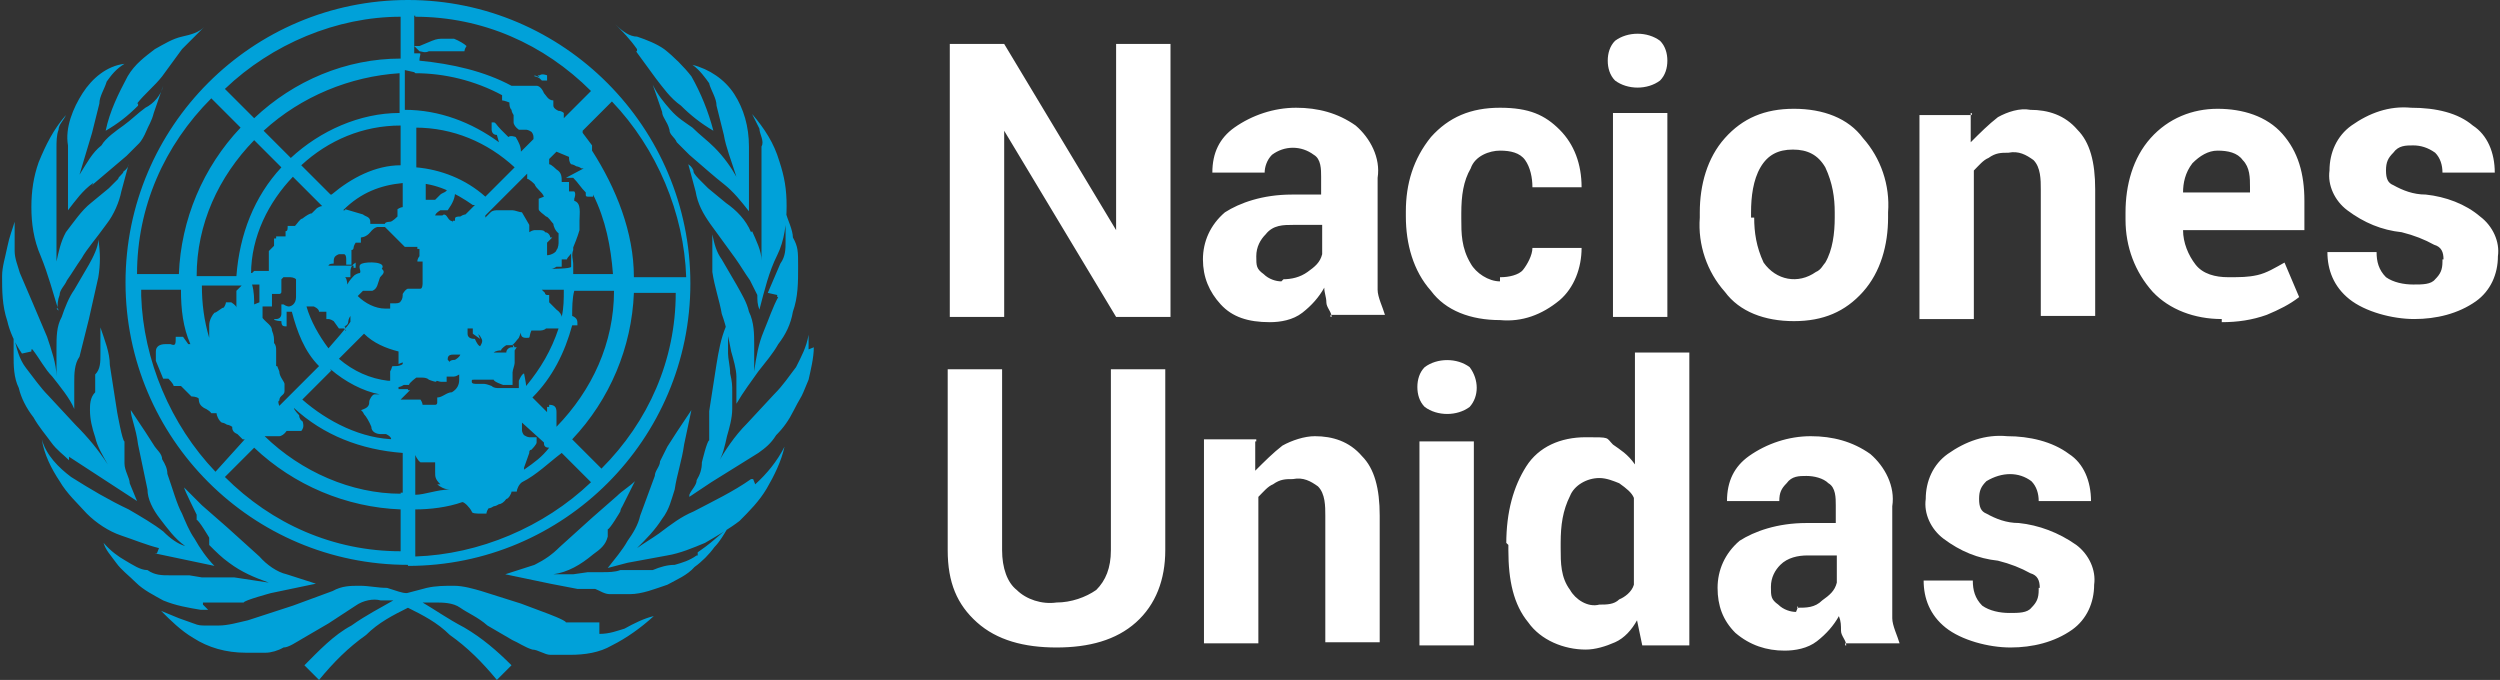
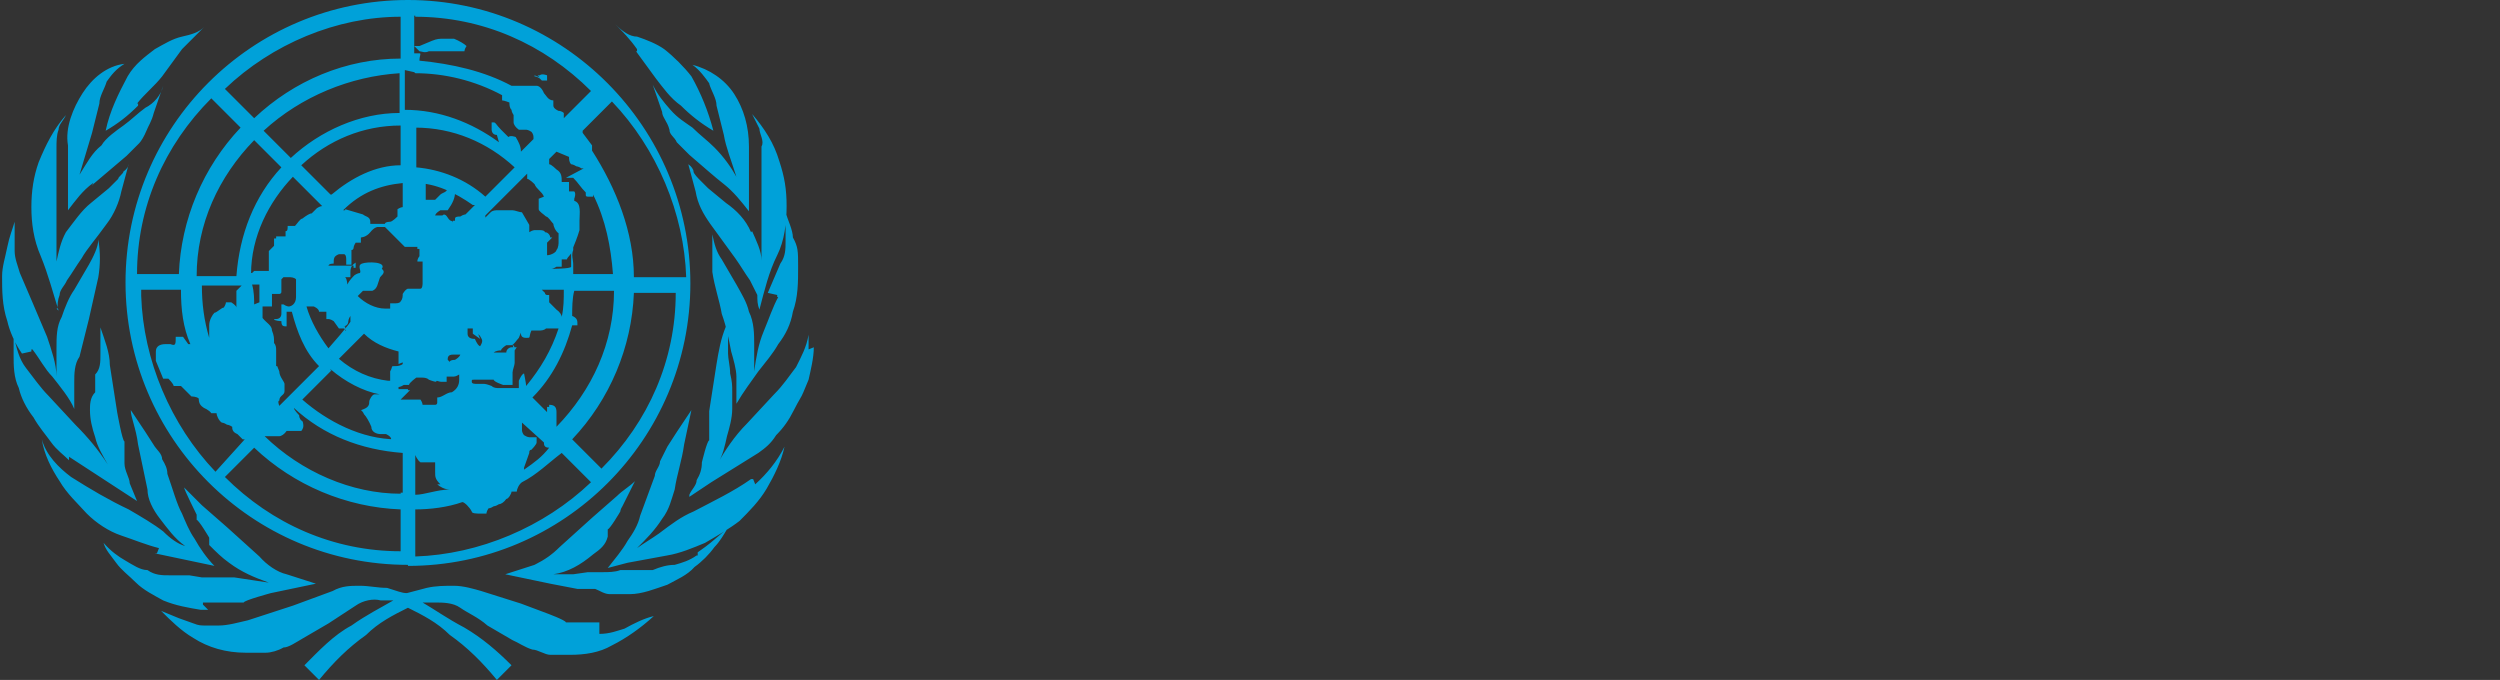
<svg xmlns="http://www.w3.org/2000/svg" id="Capa_1" version="1.1" viewBox="0 0 239 65">
  <rect x="0" y="0" width="239" height="65" fill="#333333" stroke="none" />
  <defs>
    <style>
      .st0 {
        fill: #fff;
      }

      .st1 {
        fill: #00a1d9;
      }
    </style>
  </defs>
  <path class="st1" d="M8.8,17.7l3.3-2.8,1.2-1.2c.2-.2.5-.7.7-1.2s.5-.9.7-1.7l.9-2.6h0c-.2.9-.9,1.7-1.7,2.1-.7.5-1.4,1.2-2.1,1.7s-1.7,1.2-2.1,1.9c-.9.7-1.4,1.7-2.1,2.8h0l1.2-4,.7-2.8c0-.7.5-1.4.7-2.1.5-.7.9-1.2,1.7-1.7h0c-1.7.2-3.1,1.4-4,2.8-.9,1.4-1.7,3.3-1.4,5v6.2c.7-.9,1.4-1.9,2.4-2.6v.2s-.1,0,0,0ZM13.1,9.9c.7-.9,1.7-1.7,2.4-2.6l1.9-2.6c.7-.7,1.4-1.4,2.1-2.1h0c-.5.5-1.2.7-2.1.9s-1.7.7-2.6,1.2c-.9.7-1.9,1.4-2.6,2.6-.9,1.7-1.7,3.3-2.1,5.2,1.2-.7,2.1-1.4,3.1-2.4v-.2s-.1,0,0,0ZM3.1,33.4c.7.9,1.2,1.9,1.9,2.6.7.9,1.7,2.1,2.1,3.1h0v-2.6c0-.7,0-1.7.5-2.4l.9-3.6.9-4c.2-1.2.2-2.4,0-3.6h0c0,.7-.5,1.7-.9,2.4l-1.4,2.4c-.5.7-.9,1.7-1.2,2.6-.5.9-.5,1.9-.5,3.1v2.6h0c0-1.2-.5-2.6-.9-3.8l-1.4-3.3-1.2-2.8c-.2-.7-.5-1.4-.5-2.1v-2.8h0c-.2.7-.5,1.4-.7,2.4s-.5,1.9-.5,2.8c0,1.4,0,2.8.5,4.3.2.9.7,2.1,1.4,3.1l.9-.2v-.2h.1ZM19.3,57.6h4c0-.2,2.6-.9,2.6-.9l4.3-.9-2.8-.9c-.9-.2-1.9-.9-2.6-1.7l-3.1-2.8-2.4-2.1-1.7-1.7h0c0,.2,1.2,2.6,1.2,2.6v.5c.2,0,1.2,1.7,1.2,1.7v.7c.7.7,1.2,1.2,1.9,1.7,1.2.9,2.4,1.4,3.8,1.9h0l-3.3-.5h-3.1l-1.2-.2h-1.9c-.7,0-1.4,0-2.1-.5-.7,0-1.4-.5-2.1-.9s-1.4-.9-2.1-1.7h0c.2.7.7,1.2,1.2,1.9s1.2,1.2,1.9,1.9,1.7,1.2,2.6,1.7c1.2.5,2.4.7,3.6.9h.7l-.5-.5v-.2h-.1ZM5.5,29.6h0c0-.5,0-.9.2-1.4,0-.5.5-.9.7-1.4.5-.7.9-1.4,1.4-2.1.5-.9,1.4-1.9,2.4-3.3.7-.9,1.2-2.1,1.4-3.1l.7-2.6h0c0,.2-.2.5-.5.7,0,.2-.5.5-.5.7l-.9.9-1.7,1.4c-.9.7-1.7,1.9-2.4,2.8-.5.9-.7,1.9-.9,2.8h0v-10.9c0-.5,0-1.2.2-1.7,0-.5.5-.9.7-1.4h0c-1.2,1.4-1.9,2.8-2.6,4.5-.5,1.4-.7,2.8-.7,4.3s.2,3.1.9,4.7c.7,1.7,1.2,3.6,1.7,5.2l-.2-.2h.1ZM14.8,52.9l5.7,1.2c-.7-.7-1.4-1.7-1.9-2.6-.5-.7-.9-1.7-1.2-2.4-.5-.9-.9-2.4-1.4-3.8,0-.5-.2-.9-.5-1.4,0-.5-.5-.9-.7-1.2l-.9-1.4-1.4-2.1h0c0,.7.5,1.7.7,3.3l.9,4.3c0,.9.5,1.9,1.2,2.8s1.4,1.9,2.4,2.6h0c-.7-.2-1.4-.7-2.1-1.4-.9-.7-2.1-1.4-3.3-2.1-1.9-.9-3.6-1.9-5.5-3.1-1.2-.9-2.4-2.1-2.8-3.6h0c.2,1.4.9,2.8,1.7,4,.7,1.2,1.7,2.1,2.6,3.1.9.9,2.1,1.7,3.3,2.1s2.4.9,3.6,1.2h0l-.2.5s-.2,0-.2,0ZM6.5,43.6l6.6,4.3-.7-1.7c0-.5-.5-1.2-.5-1.9v-2.1c-.2,0-.7-2.8-.7-2.8l-.7-4.5c0-1.2-.5-2.4-.9-3.6h0v2.6c0,.7,0,1.4-.5,1.9v1.7c-.5.5-.5,1.2-.5,1.7,0,.9.2,1.7.5,2.6.2.9.7,1.7,1.2,2.6h0c-.9-1.4-1.9-2.6-3.1-3.8l-2.6-2.8c-.7-.7-1.4-1.7-2.1-2.6-.7-.9-.9-1.9-1.2-3.1v1.9c0,.9,0,2.1.5,3.1.2.9.7,1.9,1.4,2.8.5.9,1.2,1.7,1.7,2.4s1.2,1.2,1.7,1.7v-.4h-.1ZM60.8,4.9l1.9,2.6c.7.9,1.4,1.9,2.4,2.6.9.9,1.9,1.7,3.1,2.4-.5-1.9-1.2-3.6-2.1-5.2-.7-.9-1.7-1.9-2.6-2.6-.7-.5-1.7-.9-2.6-1.2-.7,0-1.4-.5-2.1-1.2h0c.7.7,1.4,1.4,2.1,2.4h0v.2h-.1ZM66.6,53.1c-.7.5-1.4.7-2.1.9-.7,0-1.4.2-2.1.5h-3.1c-.5.2-1.2.2-1.7.2h-1.4l-1.4.2h-1.9c0,.2,0,0,0,0,1.4-.2,2.6-.9,3.8-1.9.7-.5,1.2-.9,1.4-1.7v-.7c.2,0,1.2-1.7,1.2-1.7,0,0,0-.2.2-.5l1.2-2.4h0c-.5.5-1.2.9-1.7,1.4l-2.4,2.1-3.1,2.8c-.7.7-1.4,1.2-2.4,1.7l-2.8.9,4.3.9,2.6.5h1.7c.5.2.9.5,1.4.5h1.9c1.2,0,2.4-.5,3.6-.9.9-.5,1.9-.9,2.6-1.7.7-.5,1.4-1.2,1.9-1.9.5-.5.9-1.2,1.2-1.7h0c-.7.5-1.4,1.2-2.1,1.7l-.7.5s0,.3,0,.3ZM71.8,45.8c-1.7,1.2-3.6,2.1-5.5,3.1-1.2.5-2.1,1.2-3.3,2.1-.7.5-1.4.9-2.1,1.4h0c.9-.9,1.7-1.7,2.4-2.8.7-.9.9-1.9,1.2-2.8.2-1.4.7-2.8.9-4.3l.7-3.3h0l-1.4,2.1-.9,1.4-.7,1.4c0,.5-.5.9-.5,1.4l-1.4,3.8c-.2.9-.7,1.7-1.2,2.4-.5.9-1.2,1.7-1.9,2.6l1.9-.5,3.8-.7c1.2-.2,2.4-.7,3.6-1.2,1.2-.7,2.4-1.4,3.3-2.1.9-.9,1.9-1.9,2.6-3.1.7-1.2,1.4-2.6,1.7-4h0c-.7,1.4-1.7,2.6-2.8,3.6h0l-.2-.5s-.2,0-.2,0ZM74.4,28.4c-.5.9-.9,2.1-1.4,3.3s-.7,2.4-.9,3.8h0v-2.6c0-.9,0-2.1-.5-3.1-.2-.9-.7-1.7-1.2-2.6l-1.4-2.4c-.5-.7-.7-1.4-.9-2.4h0v3.6c.2,1.4.7,2.8.9,4,.5,1.4.7,2.6.9,3.6.2.7.5,1.7.5,2.4v2.6h0c.7-1.2,1.4-2.1,2.1-3.1.7-.9,1.4-1.7,1.9-2.6.7-.9,1.2-1.9,1.4-3.1.5-1.4.5-2.8.5-4.3s0-1.9-.5-2.8c0-.7-.5-1.7-.7-2.4h0v2.8c0,.7,0,1.4-.5,2.1l-1.2,2.8h0l.9.2v.2h0ZM71.8,22.2c-.5-1.2-1.4-2.1-2.4-2.8l-1.7-1.4-.9-.9s-.5-.5-.5-.7-.2-.5-.5-.7h0l.7,2.6c.2,1.2.7,2.1,1.4,3.1l2.4,3.3c.5.7.9,1.4,1.4,2.1l.7,1.4c0,.5,0,.9.2,1.4h0c.5-1.9.9-3.6,1.7-5.2.7-1.4.9-3.1.9-4.7s-.2-2.8-.7-4.3c-.5-1.7-1.4-3.1-2.6-4.5h0l.7,1.4c0,.5.5,1.2.2,1.7v10.9h0c0-.9-.5-1.9-.9-2.8h0l-.2.2h.1ZM67.8,8c.2.7.7,1.4.7,2.1l.7,2.8c.2,1.2.7,2.4,1.2,4h0c-.5-.9-1.2-1.9-2.1-2.8-.7-.7-1.4-1.2-2.1-1.9-.7-.5-1.4-.9-2.1-1.7s-1.2-1.4-1.7-2.4h0l.9,2.6c0,.5.5.9.7,1.7,0,.5.5.7.7,1.2l1.2,1.2c1.4,1.2,2.4,2.1,3.3,2.8s1.7,1.7,2.4,2.6v-6.2c0-1.9-.5-3.6-1.4-5s-2.4-2.4-4-2.8h0c.7.5,1.2,1.2,1.7,1.9h0v-.2h0,0ZM57.2,59.5h-3.1c0-.2-1.9-.9-1.9-.9l-2.4-.9-3.8-1.2c-.7-.2-1.7-.5-2.6-.5s-1.7,0-2.6.2l-1.9.5c-.5,0-.9-.2-1.9-.5-.9,0-1.7-.2-2.6-.2s-1.7,0-2.6.5l-3.8,1.4-4.3,1.4c-.9.2-1.9.5-2.8.5h-1.2c-.5,0-.7,0-1.2-.2l-1.4-.5-1.7-.7h0c.9.9,1.9,1.9,3.1,2.6,1.4.9,3.1,1.4,5,1.4h1.9c.5,0,1.2-.2,1.7-.5.5,0,1.2-.5,1.9-.9l2.4-1.4,2.6-1.7c.7-.5,1.7-.7,2.4-.5h1.2c-1.2.7-2.6,1.4-4,2.4-1.7.9-3.1,2.4-4.5,3.8l1.4,1.4c1.4-1.7,2.8-3.1,4.5-4.3,1.2-1.2,2.6-1.9,4-2.6,1.4.7,2.8,1.4,4,2.6,1.7,1.2,3.1,2.6,4.5,4.3l1.4-1.4c-1.4-1.4-2.8-2.6-4.5-3.6-1.7-.9-2.8-1.7-4-2.4h1.2c.7,0,1.7,0,2.4.5s1.7.9,2.6,1.7l2.4,1.4c.5.2,1.2.7,1.9.9.5,0,1.2.5,1.7.5h1.9c1.4,0,2.8-.2,4-.9,1.4-.7,2.8-1.7,4-2.8h0c-.9.2-1.9.7-2.8,1.2-.7.2-1.4.5-2.4.5h0v-1.1h-.1ZM77.3,33.7h0v-1.7c-.2,1.2-.7,2.1-1.2,3.1-.7.9-1.2,1.7-2.1,2.6h0l-2.6,2.8c-1.2,1.2-2.1,2.6-2.8,3.8.5-.7.7-1.7.9-2.6.2-.7.5-1.7.5-2.6v-1.7c0-.5,0-.9-.2-1.7,0-.7-.2-1.4-.2-1.9v-2.6h-.2c-.5,1.2-.7,2.4-.9,3.6l-.7,4.5v2.8c-.2,0-.7,2.1-.7,2.1,0,.7-.2,1.2-.5,1.7,0,.5-.5.9-.7,1.4v.2h0l2.1-1.4,4.5-2.8c.7-.5,1.2-.9,1.7-1.7.7-.7,1.2-1.4,1.7-2.4s.7-1.2.9-1.7l.5-1.2c.2-.9.5-2.1.5-3.1h0l-.5.2v.3h0ZM51.1,7.3s.2,0,.5.2l.2.2h.5v-.5s-.5-.2-.7,0h-.2l.2.2h0l-.5-.2h0ZM41.6,4.9h2.8s0-.2.2-.5c-.2-.2-.7-.5-1.2-.7h-.9c-.5,0-.7,0-1.2.2l-1.2.5h-.5l.5.5c.2,0,.5.2.9,0h.6ZM39,54.1c14.9,0,27-12.1,27-27S53.9,0,39,0,12,12.1,12,27h0c0,14.9,12.1,27,27,27h0ZM13.3,27.7h4c0,1.9.2,3.6.9,5.2h-.2l-.5-.7h-.7c0,.7,0,.9-.5.7h-.5c-.5,0-.9.2-.9.7h0v.9l.7,1.7h.5s.5.5.5.7h.7l.5.5.5.5h0s.5,0,.7.2c0,.5.2.7.5.9,0,0,.5.2.7.5h.5c0,.2.2.7.5.9,0,0,.2,0,.5.2,0,0,.2,0,.5.2h0c0,.2,0,.5.5.7l.5.5h.2l-2.8,3.1c-4.3-4.5-6.9-10.7-7.1-16.8h0v-.7h-.2ZM33,20.1h-.2c1.7-1.7,3.6-2.4,5.7-2.6v2.8h0v-.5c-.2,0-.5.2-.5.2v.7s-.5.5-.7.5c0,0-.5,0-.5.2h-1.4v-.2h0c0-.5-.5-.5-.7-.7h0l-1.7-.5h0ZM31.6,18.6l-2.8-2.8c2.6-2.4,5.9-3.8,9.5-3.8v3.8c-2.4,0-4.7,1.2-6.6,2.8h-.1ZM33,31.7v-.5h-.2s.5,0,.5-.5c0,0,0-.2.2-.5v.5c.2,0-2.1,2.6-2.1,2.6-.9-1.2-1.7-2.6-2.1-4h.7s.5.2.5.5h.7v.7h.2s.2,0,.5.2h0v-.7.7l.5.7h.5l.2.2h-.1ZM38.5,34.6v.2s-.2.2-.7.2-.2,0-.5.5v.9h-.2c-1.7-.2-3.3-.9-4.7-2.1l2.4-2.4c.9.9,2.1,1.4,3.3,1.7v1.2h0l.5-.2s0,0,0,0ZM26.4,34.9v-1.4c0-.2,0-.5-.2-.7,0-.5,0-.7-.2-1.2,0-.5-.5-.7-.9-1.2v-.9h0v-.2h.9v-1.2h.7s.2,0,.2-.2v-1.2l.2-.2h.5c.2,0,.5,0,.7.2v1.7h0c0,.7-.5.9-.7.9,0,0-.2,0-.5-.2h-.2v.9c0,.3-.2.5-.5.5-.5,0,0,.2.5.2,0,.5.2.5.5.5v-1.4h.5c.5,1.9,1.2,3.8,2.6,5.2l-3.8,3.8s-.2-.5,0-.5c0-.5.5-.5.5-.9v-.7c0-.2-.5-.7-.5-1.2h0l-.2-.5h-.1ZM24.3,29.1v.2s0,.2,0,0h0c0-.7,0-1.4-.2-2.1h.7v1.7h0s-.5.2-.5.2ZM24,26.2c0-3.6,1.7-6.9,4-9.3l2.8,2.8h0s-.2,0-.5.2l-.5.5c-.2,0-.5.2-.9.5-.2,0-.5.5-.7.7h-.7c0,.3,0,.5-.2.5v.5h-.9v.2h-.2v.7l-.5.5v1.7h0v.2h-1.4l-.2.2h-.1,0ZM31.6,35.3c1.4,1.2,3.1,2.1,4.7,2.4h-.5c-.2,0-.5.5-.5.7s0,.5-.5.7-.2,0,0,.5c.2.2.5.7.7,1.2,0,.5.5.7.9.7h.5s.5.2.5.5h.5c-3.3,0-6.6-1.7-9-3.8l2.8-2.8h-.2.1ZM27.8,15.1l-2.6-2.6c3.6-3.3,8.3-5.2,13-5.5v3.8c-3.8,0-7.6,1.7-10.4,4.3ZM26.9,16c-2.6,2.8-4,6.4-4.3,10.4h-3.8c0-5,2.1-9.5,5.5-13l2.8,2.8s-.2-.2-.2-.2ZM22.6,27.7v1.9-.2c0-.2-.5-.5-.5-.5h-.5s0,.2-.2.5c-.2,0-.7.5-.9.5-.2.2-.5.7-.5,1.2v1.2h0c-.5-1.7-.7-3.3-.7-5h3.8l-.5.5h0ZM38.3,52.7c-6.4,0-12.3-2.6-16.8-7.1l2.8-2.8c3.8,3.6,8.8,5.7,14,5.9,0,0,0,4,0,4ZM38.3,47.2c-4.7,0-9.5-2.1-13-5.5h1.4c.2,0,.5-.2.7-.5h1.4s.2-.2.2-.5c0,0,0-.5-.2-.5,0,0-.2-.2-.2-.5s0,0,0,0c0,0-.5-.5-.5-.7,2.8,2.6,6.4,4,10.4,4.3v3.8h-.2ZM39,37.2h-.9v-.2s.2,0,.5-.2h.5c0-.2.7-.7.7-.7h.5c.2,0,.5,0,.7.2,0,0,.5.2.7.2h0c0-.2.2,0,.5,0h.5v-.5h.7s.2,0,.5-.2h0v.5c0,.5-.2.9-.7,1.2-.5,0-.9.5-1.4.5v.5s0,.2-.2.2h-1.2s0-.2-.2-.5h-1.9l.9-.9h-.2,0ZM42.8,34.4c0-.2,0-.5.5-.5h.7s0,.2-.5.5c0,0-.5,0-.5.2h0l-.2-.2ZM45.6,31.9c.2,0,.5.5.5.7,0,0,0,.2-.2.5h0s-.2,0-.5-.7c-.5,0-.7-.2-.7-.5v-.5h.5v.5l.7.5-.2-.5s0,0,0,0ZM54.1,17h.7c.5.5.7.9,1.2,1.4v.2c0,.1,0,.2.2.2h.5v-.2c1.2,2.4,1.7,5,1.9,7.6h-3.8v-.9c0-.5-.2-.9,0-1.4v-.7h-.2v.9h0v1.4h0c0,.2-1.9.2-1.9.2,0,0,.2,0,.5-.2h.5v-.7h.5c0-.2.5-.5.5-.9.2-.5.5-1.2.7-1.9v-.9c0-.7.2-1.7-.5-1.9v-.2s.2-.5,0-.7h-.5v-.9h-.7c0-.5,0-.9-.5-1.2,0,0-.5-.5-.7-.5v-.5l.7-.7,1.2.5c0,.2,0,.5.2.7,0,0,.2,0,.5.2,0,0,.2,0,.5.2h.2s-1.7.9-1.7.9ZM50.6,43.2h0s0-.2.2-.2c0,0,.5-.5.5-.7v-.5h-.7s-.2,0-.5-.2c0,0-.2-.2-.2-.5v-.7h0l2.1,1.9c0,.2,0,.5.5.5h0c-.7.9-1.4,1.4-2.4,2.1h0v-.2h0l.5-1.4h0ZM49.4,33.2h-.5c-.2,0-.5.2-.5.5h-1.2s.2-.2.7-.2c0-.2.5-.5.5-.5h.5c.2,0,.5-.5.7-.7l.2-.5h0c0,.2,0,.5.5.5s.2,0,.5-.7h.7c.2,0,.5,0,.7-.2h1.2c-.7,2.1-1.7,3.8-3.1,5.5h0c0-.2-.2-1.2-.2-1.2,0,0-.2,0-.5.7v.7h-1.9c-.2,0-.5,0-.7-.2,0,0-.5-.2-.7-.2h-.7c-.2,0-.5,0-.5-.2s0-.2.2-.2h1.9c0,.2.9.5.9.5h.9v-1.2c0-.2.2-.7.2-.9v-1.2c0-.2,0-.5-.2-.5h0l.2.5s.2-.3.2-.3ZM51.8,27.7h2.1c0,.9,0,1.7-.2,2.6,0-.2-.2-.5-.5-.7l-.7-.7v-.7h-.2s-.2,0-.2-.2h0l-.2-.2h0,0ZM52.5,38.9h-.2v.5l-1.4-1.4c1.9-1.9,3.1-4.3,3.8-6.9h.5v-.2c0-.2,0-.5-.5-.7h0c0-.7,0-1.7.2-2.4h3.8c0,5-2.1,9.5-5.5,13h0v-1.4c0-.5-.2-.7-.7-.7h0s0,.2,0,.2ZM51.5,19.1h0v.9c0,.2.5.5.7.7.2,0,.5.5.7.7,0,.2.2.7.5.9v.9s0,.5-.2.7c0,.2-.5.5-.9.5h0v-1.2l.5-.5h-.2c0-.2-.2-.5-.5-.5,0,0,0-.2-.5-.2h-.5s-.2,0-.5.2h0v-.7l-.7-1.2c-.2,0-.7-.2-.9-.2h-1.4c-.2,0-.5,0-.7.2l-.5.5s0,.2,0,0v-.2l4-4h0v.5c.2,0,.7.5.7.5.2.5.7.7.9,1.2h0l-.5.2h0ZM41.8,46.3c.2.2.7.5,1.2.5-1.2,0-2.4.5-3.3.5v-3.8s.2.5.5.7h1.4v.9c0,.5,0,.7.5,1.2,0,0-.3,0-.3,0ZM39.7,52.7v-4c1.4,0,3.1-.2,4.5-.7h0c.2,0,.7.5.9.9,0,.2.5.2.9.2h.5s0-.2.2-.5c0,0,.2,0,.5-.2,0,0,.2,0,.5-.2.2,0,.5-.2.7-.5.2,0,.5-.5.5-.7h.5c0-.2.2-.7.5-.9h0c1.4-.7,2.6-1.9,3.8-2.8l2.8,2.8c-4.5,4.3-10.7,6.9-16.8,7.1h0s0-.5,0-.5ZM57.5,44.8l-2.8-2.8c3.6-3.8,5.7-8.8,5.9-14h4c0,6.4-2.6,12.3-7.1,16.8h0ZM64.6,26.5h-4c0-4.3-1.7-8.5-4-12.1v-.5h0l-.9-1.2v-.2l2.8-2.8c4.3,4.5,6.9,10.7,7.1,16.8h-1ZM39.7,1.6c6.4,0,12.3,2.6,16.8,7.1l-2.6,2.6v-.5s-.2-.2-.5-.2c0,0-.5-.2-.5-.5v-.5c-.5,0-.7-.5-.9-.7-.2-.5-.5-.7-.7-.7h-2.4c-2.6-1.4-5.7-2.1-8.8-2.4,0-.5.2-.7,0-.7h-.5V1.5h.1ZM39.7,7c2.8,0,5.7.7,8.3,2.1h0v.5c.2,0,.7.2.7.2,0,.2,0,.5.2.7,0,0,0,.2.2.5v.7c0,.2.2.5.5.7h.7s.2,0,.5.2c0,0,.2.2.2.5v.2l-1.2,1.2c0-.5-.2-.9-.5-1.4,0,0-.5-.2-.7,0l-.7-.7c-.5-.5-.5-.7-.7-.7h-.2v.7c.5,0,.2,0,0,0h0s0,.5.5.5h0l.2.7c-2.6-1.9-5.7-3.1-9-3.1v-3.8l.9.2h0ZM39.7,12.2c3.6,0,6.9,1.4,9.5,3.8l-2.8,2.8c-1.9-1.7-4.3-2.6-6.6-2.8v-3.8s0,0-.1,0ZM39.7,17.5c1.9,0,3.8.9,5.5,2.1h.2l-.9.9s-.2,0-.5.2c-.2,0-.5,0-.5.2v.2h-.2c0,.3,0,.4,0,.2,0-.3-.2,0-.5-.5s-.5-.2-.5-.2h-.7s0-.2.5-.5h.7c.5-.7.7-1.2.7-1.7s0-.5-.5-.5h-.2c0,.5-.5.5-.7.7l-.5.5h-.9v-2.8l-.9.9v.3h0ZM38.7,23.6h1.2v.2h.2v.5h0v.2h0s-.2.2-.2.5h.5v1.4h0v.7s0,.5-.2.5h-1.2s-.2,0-.5.5c0,.2,0,.5-.2.7,0,.1-.2.2-.5.2h-.5v.5h-.5c-.9,0-1.9-.5-2.6-1.2l.5-.5h.9c.5-.2.5-.7.7-1.2,0-.2.7-.5.2-.9.5-.7-1.4-.7-1.9-.5s0,.7-.2.9c0,0-.2,0-.5.2-.2.2-.5.5-.7.9,0,0,0-.5-.2-.7h.5v-.5c0-.5.2-.7.5-.9v-.2h0v.7h-.2v-.2h-2.4s0-.2.5-.2c0-.5,0-.7.5-.9h.5s.2,0,.2.5v.5h.5v-1.4c.2,0,.2-.2.2-.2,0,0,0-.2.2-.5h.5v-.5s.5,0,.9-.5.7-.5.7-.5h.7s1.9,1.9,1.9,1.9ZM38.3,1.6v4c-5.2,0-10.2,2.1-14,5.7l-2.8-2.8c4.5-4.3,10.7-6.9,16.8-6.9ZM20.2,9.4l2.8,2.8c-3.6,3.8-5.7,8.8-5.9,14h-4c0-6.4,2.6-12.3,7.1-16.8h0Z" />
-   <path class="st0" d="M111.9,30.3h-5.2l-10.7-17.8h0v17.8h-5.2V4.2h5.2l10.7,17.8h0V4.2h5.2v26.1ZM127.3,30.3c0-.5-.5-.9-.5-1.4s-.2-.9-.2-1.4c-.5.9-1.2,1.7-2.1,2.4s-2.1.9-3.1.9c-2.1,0-3.6-.5-4.7-1.7s-1.7-2.6-1.7-4.3.7-3.3,2.1-4.5c1.4-.9,3.6-1.7,6.4-1.7h2.8v-1.7c0-.7,0-1.7-.7-2.1-1.2-.9-2.8-.9-4,0-.5.5-.7,1.2-.7,1.7h-5c0-1.9.7-3.3,2.1-4.3,1.7-1.2,3.8-1.9,5.9-1.9s4,.5,5.7,1.7c1.4,1.2,2.4,3.1,2.1,5v10.7c0,.7.5,1.7.7,2.4h-5.2v.2h0,0ZM122.6,26.7c.9,0,1.7-.2,2.4-.7s1.2-.9,1.4-1.7v-2.8h-2.8c-.9,0-1.9,0-2.6.9-.5.5-.9,1.2-.9,2.1s0,1.2.7,1.7c.5.5,1.2.7,1.7.7h0l.2-.2s0,0,0,0ZM143.5,26.5c.7,0,1.7-.2,2.1-.7s.9-1.4.9-2.1h4.7c0,1.9-.7,3.8-2.1,5-1.7,1.4-3.6,2.1-5.7,1.9-2.8,0-5.2-.9-6.6-2.8-1.7-1.9-2.4-4.5-2.4-7.1v-.5c0-2.6.7-5,2.4-7.1,1.7-1.9,3.8-2.8,6.6-2.8s4.3.7,5.7,2.1,2.1,3.3,2.1,5.5h-4.7c0-.9-.2-1.9-.7-2.6s-1.4-.9-2.4-.9-2.4.5-2.8,1.7c-.7,1.2-.9,2.6-.9,4.3v.5c0,1.4,0,2.8.9,4.3.5.9,1.7,1.7,2.8,1.7h0v-.4h0ZM162.5,20.3c0-2.6.7-5.2,2.4-7.1s3.8-2.8,6.6-2.8,5.2.9,6.6,2.8c1.7,1.9,2.6,4.5,2.4,7.1v.5c0,2.6-.7,5.2-2.4,7.1s-3.8,2.8-6.6,2.8-5.2-.9-6.6-2.8c-1.7-1.9-2.6-4.5-2.4-7.1v-.5ZM167.7,20.8c0,1.4.2,2.8.9,4.3,1.2,1.7,3.3,2.1,5,.9.5-.2.7-.7.9-.9.7-1.2.9-2.8.9-4.3v-.5c0-1.4-.2-2.8-.9-4.3-.7-1.2-1.7-1.7-3.1-1.7s-2.4.5-3.1,1.7-.9,2.8-.9,4.3v.5h.3ZM188.4,10.8v2.8c.9-.9,1.7-1.7,2.6-2.4.9-.5,2.1-.9,3.1-.7,1.7,0,3.3.5,4.5,1.9,1.2,1.2,1.7,3.1,1.7,5.7v12.1h-5.2v-12.1c0-.9,0-2.1-.7-2.8-.7-.5-1.4-.9-2.4-.7-.7,0-1.2,0-1.9.5-.5.2-.9.7-1.4,1.2v14.2h-5.2V11h5v-.2h-.1ZM212.4,30.5c-2.6,0-5-.9-6.6-2.6-1.7-1.9-2.6-4.3-2.6-6.9v-.7c0-2.6.7-5.2,2.4-7.1s4-2.8,6.4-2.8,4.7.7,6.2,2.4c1.5,1.7,2.1,3.8,2.1,6.4v2.8h-11.6c0,1.2.5,2.4,1.2,3.3s1.9,1.2,3.1,1.2,1.9,0,2.8-.2c.9-.2,1.7-.7,2.6-1.2l1.4,3.3c-.9.7-1.9,1.2-3.1,1.7-1.4.5-2.8.7-4.3.7h0v-.2h0ZM212,14.4c-.9,0-1.7.5-2.4,1.2-.7.9-.9,1.9-.9,2.8h6.4v-.5c0-.9,0-1.9-.7-2.6-.5-.7-1.4-.9-2.4-.9h0ZM233.6,24.8c0-.7-.2-1.2-.9-1.4-.9-.5-1.9-.9-3.1-1.2-1.9-.2-3.6-.9-5.2-2.1-1.2-.9-1.9-2.4-1.7-3.8,0-1.7.7-3.3,2.1-4.3,1.7-1.2,3.6-1.9,5.7-1.7,2.4,0,4.5.5,5.9,1.7,1.4.9,2.1,2.6,2.1,4.5h-5c0-.7-.2-1.4-.7-1.9-.7-.5-1.4-.7-2.1-.7s-1.4,0-1.9.7c-.5.5-.7.9-.7,1.7s.2,1.2.7,1.4c.9.5,1.9.9,3.1.9,1.9.2,3.8.9,5.2,2.1,1.2.9,1.9,2.4,1.7,3.8,0,1.7-.7,3.3-2.1,4.3-1.7,1.2-3.8,1.7-5.9,1.7s-4.7-.7-6.2-1.9-2.1-2.8-2.1-4.5h4.7c0,.9.2,1.7.9,2.4.7.5,1.7.7,2.6.7s1.7,0,2.1-.5c.5-.5.7-.9.7-1.7h0v-.2h.1,0ZM111.4,35.3v17.3c0,2.8-.9,5.2-2.8,6.9s-4.5,2.4-7.6,2.4-5.7-.7-7.6-2.4-2.8-3.8-2.8-6.9v-17.3h5.2v17.3c0,1.7.5,3.1,1.4,3.8.9.9,2.4,1.4,3.8,1.2,1.4,0,2.8-.5,3.8-1.2.9-.9,1.4-2.1,1.4-3.8v-17.3h5.2ZM120,42.2v2.8c.9-.9,1.7-1.7,2.6-2.4.9-.5,2.1-.9,3.1-.9,1.7,0,3.3.5,4.5,1.9,1.2,1.2,1.7,3.1,1.7,5.7v12.1h-5.2v-12.1c0-.9,0-2.1-.7-2.8-.7-.5-1.4-.9-2.4-.7-.7,0-1.2,0-1.9.5-.5.2-.9.7-1.4,1.2v14h-5.2v-19.5h5v.2s0,0,0,0ZM144,52c0-3.1.7-5.5,1.9-7.4s3.3-2.8,5.7-2.8,1.9,0,2.6.7c.7.5,1.4.9,2.1,1.9v-10.7h5.2v28h-4.5l-.5-2.4c-.5.9-1.2,1.7-2.1,2.1s-1.9.7-2.8.7c-2.1,0-4.3-.9-5.5-2.6-1.4-1.7-1.9-4-1.9-6.9v-.5l-.2-.2h0ZM149.2,52.4c0,1.4,0,2.8.9,4,.5.9,1.7,1.7,2.8,1.4.7,0,1.4,0,1.9-.5.5-.2,1.2-.7,1.4-1.4v-8.3c-.2-.5-.7-.9-1.4-1.4-.5-.2-1.2-.5-1.9-.5-1.2,0-2.4.7-2.8,1.7-.7,1.4-.9,2.8-.9,4.5v.5ZM176.5,61.7c0-.5-.5-.9-.5-1.4s0-.9-.2-1.4c-.5.9-1.2,1.7-2.1,2.4s-2.1.9-3.1.9c-1.7,0-3.3-.5-4.7-1.7-1.2-1.2-1.7-2.6-1.7-4.3s.7-3.3,2.1-4.5c1.4-.9,3.6-1.7,6.4-1.7h2.8v-1.7c0-.7,0-1.7-.7-2.1-.5-.5-1.4-.7-2.1-.7s-1.4,0-1.9.7c-.5.5-.7.9-.7,1.7h-5c0-1.9.7-3.3,2.1-4.3,1.7-1.2,3.8-1.9,5.9-1.9s4,.5,5.7,1.7c1.4,1.2,2.4,3.1,2.1,5v10.7c0,.7.5,1.7.7,2.4h-5.2v.2h.1,0ZM171.8,58.1c.9,0,1.7,0,2.4-.7.7-.5,1.2-.9,1.4-1.7v-2.6h-2.8c-.9,0-1.9.2-2.6.9-.5.5-.9,1.2-.9,2.1s0,1.2.7,1.7c.5.5,1.2.7,1.7.7h0l.2-.5h-.1,0ZM195,56.2c0-.7-.2-1.2-.9-1.4-.9-.5-1.9-.9-3.1-1.2-1.9-.2-3.6-.9-5.2-2.1-1.2-.9-1.9-2.4-1.7-3.8,0-1.7.7-3.3,2.1-4.3,1.7-1.2,3.6-1.9,5.7-1.7,2.1,0,4.3.5,5.9,1.7,1.4.9,2.1,2.6,2.1,4.5h-5c0-.7-.2-1.4-.7-1.9-1.2-.9-2.8-.9-4.3,0-.5.5-.7.9-.7,1.7s.2,1.2.7,1.4c.9.5,1.9.9,3.1.9,1.9.2,3.8.9,5.5,2.1,1.2.9,1.9,2.4,1.7,3.8,0,1.7-.7,3.3-2.1,4.3-1.7,1.2-3.8,1.7-5.9,1.7s-4.7-.7-6.2-1.9-2.1-2.8-2.1-4.5h4.7c0,.9.2,1.7.9,2.4.7.5,1.7.7,2.6.7s1.7,0,2.1-.5c.5-.5.7-.9.7-1.7h0v-.2h.1,0ZM153.7,5.8c0-.7.2-1.4.7-1.9,1.2-.9,3.1-.9,4.3,0,.5.5.7,1.2.7,1.9s-.2,1.4-.7,1.9c-1.2.9-3.1.9-4.3,0-.5-.5-.7-1.2-.7-1.9ZM159.4,30.3h-5.2V10.8h5.2v19.5ZM135.5,37c0-.7.2-1.4.7-1.9,1.2-.9,3.1-.9,4.3,0,.9,1.2.9,2.8,0,3.8-1.2.9-3.1.9-4.3,0-.5-.5-.7-1.2-.7-1.9ZM140.9,61.7h-5.2v-19.5h5.2v19.5Z" />
</svg>